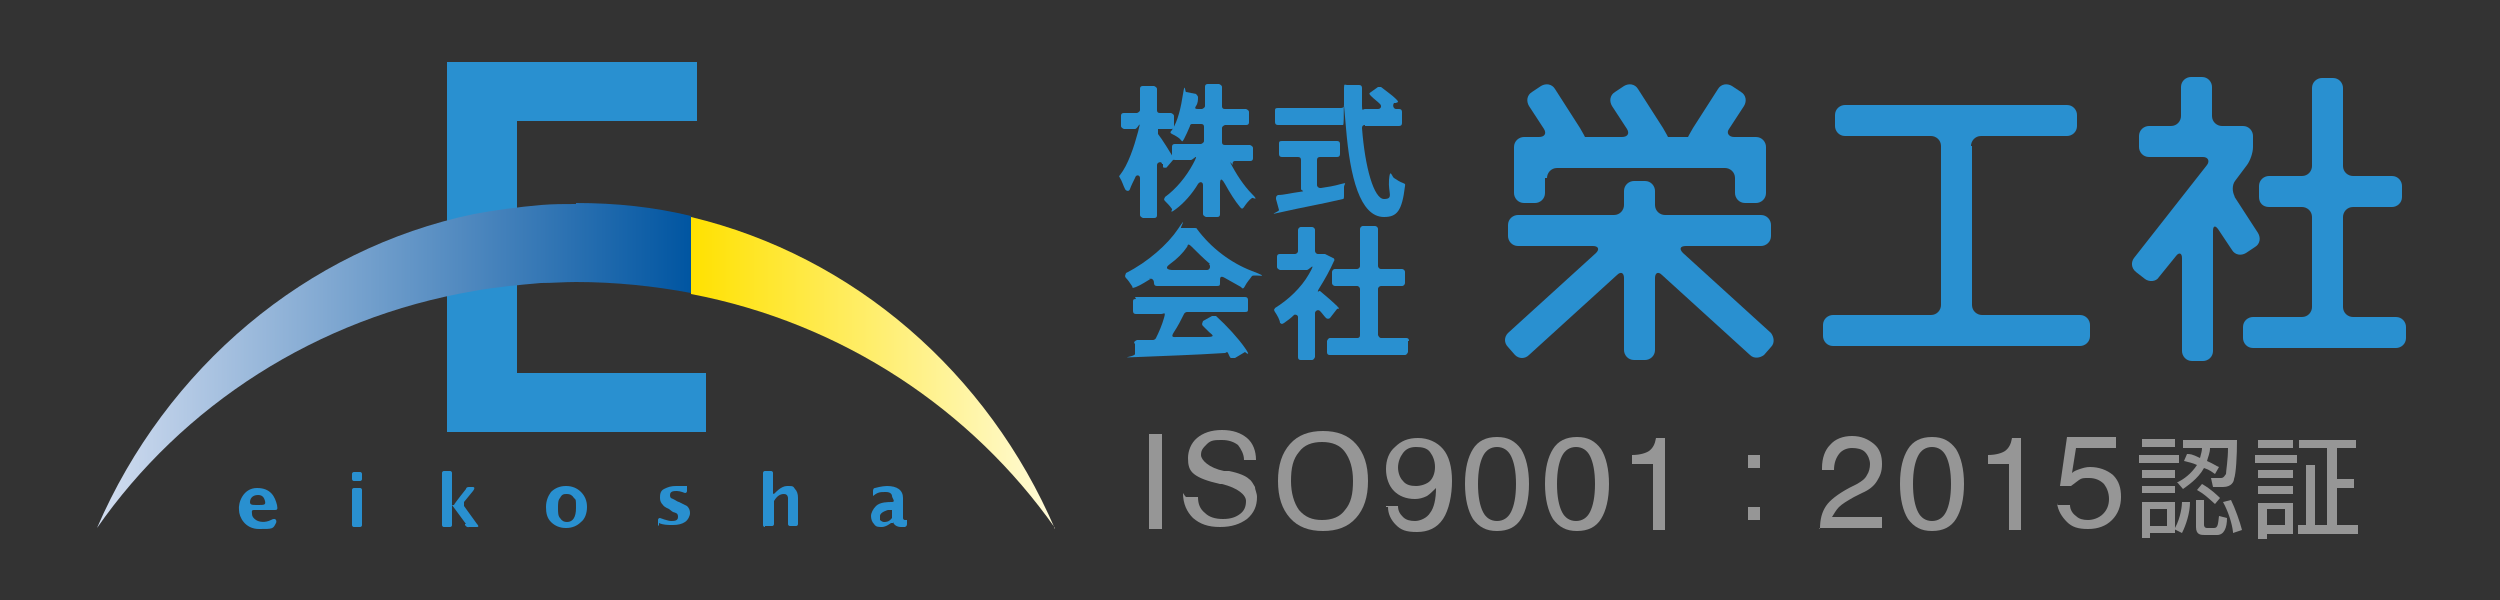
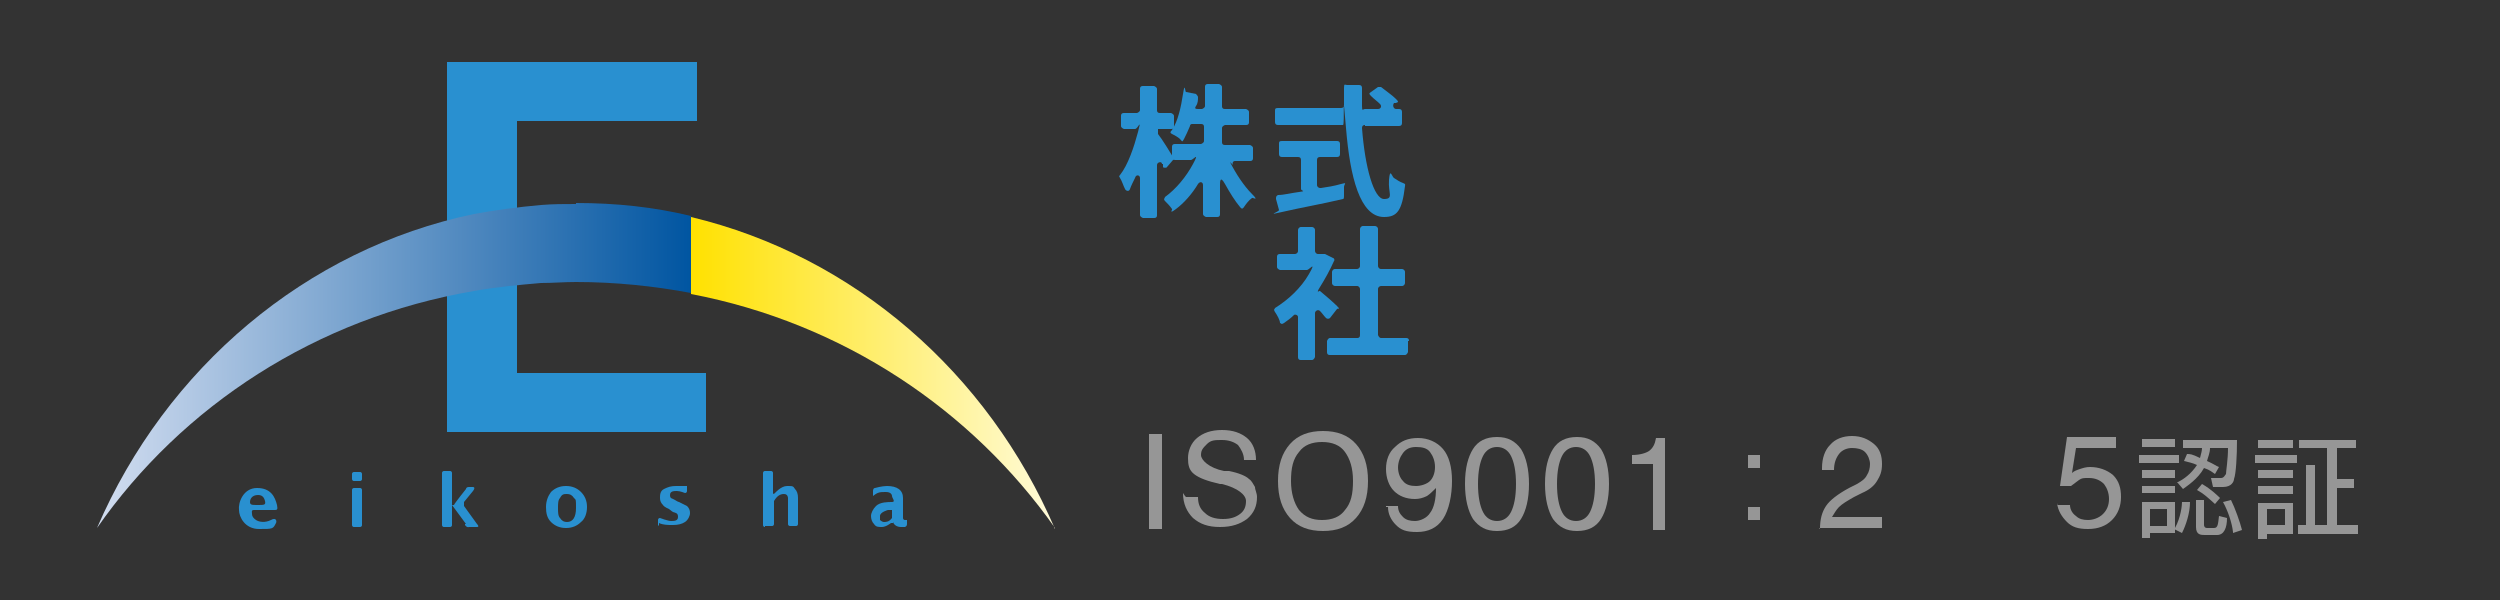
<svg xmlns="http://www.w3.org/2000/svg" id="_レイヤー_1" data-name="レイヤー 1" version="1.1" viewBox="0 0 250 60">
  <rect x="0" y="0" width="250" height="60" fill="#333333" stroke="none" />
  <defs>
    <style>
      .cls-1 {
        fill: url(#_名称未設定グラデーション_2);
      }

      .cls-1, .cls-2, .cls-3, .cls-4 {
        stroke-width: 0px;
      }

      .cls-2 {
        fill: #2990d0;
      }

      .cls-3 {
        fill: url(#_名称未設定グラデーション);
      }

      .cls-4 {
        fill: #969696;
      }
    </style>
    <linearGradient id="_名称未設定グラデーション" data-name="名称未設定グラデーション" x1="9.8" y1="23.3" x2="69.1" y2="23.3" gradientTransform="translate(0 59.9) scale(1 -1)" gradientUnits="userSpaceOnUse">
      <stop offset="0" stop-color="#d2ddf0" />
      <stop offset="1" stop-color="#0055a1" />
    </linearGradient>
    <linearGradient id="_名称未設定グラデーション_2" data-name="名称未設定グラデーション 2" x1="69.1" y1="22.6" x2="105.5" y2="22.6" gradientTransform="translate(0 59.9) scale(1 -1)" gradientUnits="userSpaceOnUse">
      <stop offset="0" stop-color="#ffe100" />
      <stop offset="1" stop-color="#fffbda" />
    </linearGradient>
  </defs>
  <g id="_レイヤー_1-2" data-name=" レイヤー 1">
    <g>
      <path class="cls-2" d="M44.7,43.3V6.2h25v5.9h-18v25.2h18.9v5.9h-25.9,0Z" />
      <path class="cls-3" d="M57.6,20.4c-1.2,0-2.3,0-3.5.1-2.3.2-4.5.5-6.7.9-16.8,3.5-30.8,15.4-37.7,31.4,8.5-12.2,21.9-21,37.7-23.7,2.2-.4,4.4-.6,6.7-.8,1.2,0,2.3-.1,3.5-.1,3.9,0,7.8.4,11.5,1.1v-7.7c-3.7-.9-7.5-1.3-11.5-1.3h0Z" />
      <path class="cls-1" d="M105.5,52.9c-6.7-15.6-20.1-27.3-36.4-31.2v7.7c15.2,2.9,28.1,11.6,36.4,23.4h0Z" />
      <path class="cls-2" d="M56.6,52.8c-.6,0-1.1-.2-1.5-.6-.4-.4-.5-.9-.5-1.5s.2-1.1.5-1.5c.4-.4.9-.6,1.5-.6s1.1.2,1.5.6c.4.4.6.9.6,1.5s-.2,1.2-.6,1.5c-.4.4-.9.6-1.5.6ZM56.7,52.2c.6,0,.9-.5.9-1.4s0-.8-.2-1c-.2-.3-.4-.4-.7-.4s-.5,0-.7.4c-.2.2-.2.6-.2,1s0,.8.2,1c.2.3.4.4.7.4ZM65.8,52.6v-.6c0,0,0-.2.2-.2,0,0,.8.3,1.1.3s.7,0,.7-.4-.2-.4-.5-.5h0c0,0-.3-.2-.4-.3,0,0-.5-.2-.6-.4-.2-.2-.3-.4-.3-.7s0-.7.4-.9.7-.3,1.2-.3.7,0,1.1,0v.5c0,0,0,.2-.2.2,0,0-.5-.2-.8-.2s-.7,0-.7.4.2.3.5.5h0c0,0,.3.2.4.2l.8.4c.2.2.3.4.3.7s-.2.7-.5.9-.7.3-1.2.3-1,0-1.4-.2v.2ZM76.5,52.7c0,0-.2,0-.2-.2v-5.2c0,0,0-.2.2-.2h.6c0,0,.2,0,.2.2v2c0,0,0,.2.2,0,0,0,.6-.7,1.2-.7s.6,0,.8.3c.2.2.3.5.3.9v2.6c0,0,0,.2-.2.2h-.6c0,0-.2,0-.2-.2v-2.6s0-.4-.4-.4-.7.2-1,.7v2.3c0,0,0,.2-.2.2h-.7ZM89.3,52.3s0,0-.2,0c0,0-.5.4-.9.4s-.6,0-.8-.3c-.2-.2-.3-.5-.3-.8s.2-.7.5-1c.4-.4,1.2-.4,1.6-.4s0-.4,0-.6c0,0,0-.4-.6-.4s-.8,0-1.3.4v-.5c0,0,0-.3.2-.3,0,0,.7-.2,1.2-.2,1,0,1.6.4,1.6,1.2v2s0,.2.2.2h.2v.3c0,.2,0,.3-.2.4h-.4c-.4,0-.7-.2-.8-.5h0ZM89.2,51.8v-.6c0,0,0-.2,0-.2h-.4s-.8.2-.8.6,0,.3,0,.4c0,0,.2.2.4.2s.5,0,.8-.4ZM27.1,52c-.6.3-1.2.2-1.5,0s-.4-.4-.4-.6-.1-.4.2-.4h2c.3,0,.4,0,.3-.5-.2-.8-.6-1.7-2-1.7s-1.9,1.5-1.8,2.2c0,.7.6,1.9,2,1.9s1.4,0,1.7-.6c.1-.2,0-.6-.5-.3ZM25.8,49.5c.4,0,.6.2.7.6.1.4-.1.4-.7.4s-.8,0-.8-.3.2-.7.8-.7ZM36.2,49c0,0,0-.2-.2-.2h-.6c0,0-.2,0-.2.2v3.5c0,0,0,.2.2.2h.6c0,0,.2,0,.2-.2v-3.5ZM45.2,47.3c0,0,0-.2-.2-.2h-.6c0,0-.2,0-.2.2v5.2c0,0,0,.2.2.2h.6c0,0,.2,0,.2-.2v-5.2ZM36.2,47.4c0,0,0-.2-.2-.2h-.6c0,0-.2,0-.2.2v.5c0,0,0,.2.2.2h.6c0,0,.2,0,.2-.2v-.5ZM46.5,52.5c.2.3.4.2.4.2h.8c.3,0,0-.3,0-.3l-1.3-1.8c0-.2,0-.4,0-.4l.9-1.1c.3-.4,0-.4,0-.4h-.4c-.3,0-.3.2-.3.2,0,0-1.2,1.5-1.2,1.6h-.2l1.4,1.9h-.1Z" />
    </g>
-     <path class="cls-2" d="M176.1,24.6c.5,0,1-.4,1-1v-1.1c0-.5-.4-1-1-1h-9.6c-.5,0-1-.4-1-1v-1.4c0-.5-.4-1-1-1h-1.1c-.5,0-1,.4-1,1v1.4c0,.5-.4,1-1,1h-9.6c-.5,0-1,.4-1,1v1.1c0,.5.4,1,1,1h7.5c.5,0,.7.3.3.7l-8.8,8c-.4.4-.4,1,0,1.4l.7.8c.4.4,1,.4,1.4,0l8.8-8c.4-.4.7-.2.7.3v7.2c0,.5.4,1,1,1h1.1c.5,0,1-.4,1-1v-7.2c0-.5.3-.7.7-.3l8.8,8c.4.4,1,.3,1.4,0l.7-.8c.4-.4.3-1,0-1.4l-8.8-8c-.4-.4-.3-.7.3-.7h7.6,0ZM197.1,14.6c0-.5.4-1,1-1h8.6c.5,0,1-.4,1-1v-1.1c0-.5-.4-1-1-1h-22.2c-.5,0-1,.4-1,1v1.1c0,.5.4,1,1,1h8.6c.5,0,1,.4,1,1v15.9c0,.5-.4,1-1,1h-9.8c-.5,0-1,.4-1,1v1.1c0,.5.4,1,1,1h24.7c.5,0,1-.4,1-1v-1.1c0-.5-.4-1-1-1h-9.8c-.5,0-1-.4-1-1v-15.9h-.1ZM154.7,17.8c0-.5.4-1,1-1h16.8c.5,0,1,.4,1,1v1.5c0,.5.4,1,1,1h1.1c.5,0,1-.4,1-1v-4.6c0-.5-.4-1-1-1h-2.2c-.5,0-.8-.4-.5-.8l1.5-2.3c.3-.5.2-1.1-.3-1.4l-.9-.6c-.5-.3-1.1-.2-1.4.3l-2.5,3.9c-.3.5-.5.9-.5.9h-1.1c-.5,0-1,0-.9,0,0,0-.2-.4-.5-.9l-2.5-3.9c-.3-.5-.9-.6-1.4-.3l-.9.6c-.5.3-.6.9-.3,1.4l1.5,2.3c.3.5,0,.8-.5.8h-2.8c-.5,0-1,0-.9,0,0,0-.2-.4-.5-.9l-2.5-3.9c-.3-.5-.9-.6-1.4-.3l-.9.6c-.5.3-.6.9-.3,1.4l1.5,2.3c.3.5,0,.8-.5.8h-1.5c-.5,0-1,.4-1,1v4.6c0,.5.4,1,1,1h1.1c.5,0,1-.4,1-1v-1.5h.2ZM223.5,19.7c-.3-.5-.3-1.2,0-1.6l1.2-1.6c.3-.4.6-1.2.6-1.8v-1.1c0-.5-.4-1-1-1h-2.1c-.5,0-1-.4-1-1v-2.9c0-.5-.4-1-1-1h-1.1c-.5,0-1,.4-1,1v2.9c0,.5-.4,1-1,1h-2.2c-.5,0-1,.4-1,1v1.1c0,.5.4,1,1,1h5.4c.5,0,.7.4.4.8l-7.3,9.3c-.3.4-.3,1,.2,1.4l.9.7c.4.3,1.1.3,1.4-.2l1.7-2.1c.3-.4.6-.3.6.2v9.3c0,.5.4,1,1,1h1.1c.5,0,1-.4,1-1v-12c0-.5.2-.6.5-.2l1.4,2.1c.3.5.9.6,1.4.3l.9-.6c.5-.3.6-.9.3-1.4l-2.4-3.7h.1ZM235.3,31.7c-.5,0-1-.4-1-1v-9c0-.5.4-1,1-1h3.9c.5,0,1-.4,1-1v-1.1c0-.5-.4-1-1-1h-3.9c-.5,0-1-.4-1-1v-7.8c0-.5-.4-1-1-1h-1.1c-.5,0-1,.4-1,1v7.8c0,.5-.4,1-1,1h-3.3c-.5,0-1,.4-1,1v1.1c0,.6.4,1,1,1h3.3c.5,0,1,.4,1,1v9c0,.5-.4,1-1,1h-4.9c-.5,0-1,.4-1,1v1.1c0,.5.4,1,1,1h14.3c.5,0,1-.4,1-1v-1.1c0-.5-.4-1-1-1h-4.4,0Z" />
    <g id="_レイヤー_4" data-name=" レイヤー 4">
      <g>
        <path class="cls-2" d="M116.2,16.4h0c0-.3-.5-.2-.5.1v5c0,.1,0,.3-.3.3h-1.1c0,0-.3-.1-.3-.3v-3.7c0-.3-.4-.4-.5,0-.2.4-.4.8-.5,1.1s-.4.2-.5,0c-.2-.4-.3-.8-.5-1.1s0-.2,0-.3c.8-1,1.4-2.8,1.8-4.3s0-.3-.3-.3h-1.1c0,0-.3-.1-.3-.3v-1c0-.1,0-.3.3-.3h1.3c0,0,.3-.1.3-.3v-2.1c0-.1,0-.3.3-.3h1.1c0,0,.3.1.3.3v2.1c0,.1,0,.3.3.3h1.1c0,0,.3.1.3.3v1c0,.1,0,.3-.3.3h-1.3v.5c.4.5,1.2,1.8,1.5,2.3s0,.2,0,.3l-.6.7c0,.1-.4.1-.4,0v-.3ZM123,16.2c.6,1.2,1.4,2.4,2.2,3.2s0,.3,0,.4c-.3.2-.6.6-.8.9s-.3.1-.4,0c-.5-.6-1-1.4-1.5-2.3s-.5-.2-.5.1v2.9c0,.1,0,.3-.3.3h-1.1c0,0-.3-.1-.3-.3v-2.9c0-.3-.3-.4-.5-.1-.6,1-1.4,1.9-2.2,2.5s-.3,0-.4,0c-.2-.3-.5-.6-.7-.8s0-.3,0-.4c1.1-.8,2.1-2,2.8-3.3s0-.4-.2-.4h-1.6c0,0-.3-.1-.3-.3v-1c0-.1,0-.3.3-.3h2.6c0,0,.3-.1.3-.3v-1.4c0-.1,0-.3-.3-.3h-.9c0,0-.2,0-.2.2-.2.5-.4.9-.6,1.3s-.2.2-.4,0c-.2-.2-.6-.4-.8-.5s-.2-.2,0-.4c.6-.9.9-2.3,1.1-3.6s.2-.2.3-.2l1,.2c0,0,.2.2.2.3,0,.3,0,.6-.2.9s0,.3.3.3h.3c0,0,.3-.1.3-.3v-1.9c0-.1,0-.3.3-.3h1.1c0,0,.3.1.3.3v1.9c0,.1,0,.3.3.3h2.1c0,0,.3.1.3.3v1c0,.1,0,.3-.3.3h-2.1c0,0-.3.1-.3.3v1.4c0,.1,0,.3.3.3h2.5c0,0,.3.1.3.3v1c0,.1,0,.3-.3.3h-1.5c-.2,0-.3.2-.2.4l-.3-.3Z" />
        <path class="cls-2" d="M136.5,12.5c-.2,0-.3.1-.3.3.3,4,1.2,7.1,2.2,7.1s.4-.6.5-1.9.3-.3.5-.2c.3.2.6.4.9.5s.2.2.2.3c-.3,2.5-.8,3.1-2.1,3.1-2.4,0-3.4-4-3.8-8.9s-.1-.3-.3-.3h-6.5c-.2,0-.3-.1-.3-.3v-1.1c0-.2,0-.3.3-.3h6.3c.2,0,.3-.1.3-.3v-1.7c0-.5.1-.3.3-.3h1.2c.2,0,.3.1.3.3v1.8c0,.6.1.3.3.3h1.3c.3,0,.4-.3.2-.5-.3-.3-.6-.5-.9-.8s-.1-.3,0-.4l.7-.5h.3c.5.4,1.1.8,1.5,1.2s.1.3,0,.4h-.2c-.2.3,0,.6.2.6h.3c.2,0,.3.1.3.3v1.1c0,.2-.1.3-.3.3h-3.4ZM132.1,18.8c.7-.1,1.3-.2,2-.4s.3,0,.3.3v.9c0,.1,0,.3-.1.3-2.1.5-4.4.9-6.1,1.3s-.3,0-.3-.2l-.3-1.1c0-.2,0-.3.2-.4.6,0,1.3-.2,2.1-.3s.2-.1.2-.3v-2.9c0-.2-.1-.3-.3-.3h-1.6c-.2,0-.3-.1-.3-.3v-1c0-.2,0-.3.3-.3h5.5c.2,0,.3.1.3.3v1c0,.2-.1.3-.3.3h-1.7c-.2,0-.3.1-.3.3v2.5c0,.2.2.3.3.3h.1Z" />
-         <path class="cls-2" d="M115.2,27.8c-.5.3-1.1.7-1.6.9s-.3,0-.4-.1c-.2-.3-.4-.6-.6-.8s0-.4,0-.5c2.2-1.1,4.2-2.9,5.2-4.4s.2-.1.3-.1h1.4s.2,0,.2.1c1.4,1.9,3.4,3.4,5.5,4.2s.3.3,0,.5c-.2.3-.5.6-.7,1s-.3.2-.4.1c-.5-.3-1.1-.6-1.6-.9s-.5,0-.5.3v.2c0,.2,0,.3-.3.3h-6c-.2,0-.3-.1-.3-.3h0c0-.4-.3-.5-.5-.4h.1ZM113.5,29.7h11c.2,0,.3.1.3.3v.9c0,.2,0,.3-.3.3h-5.8c0,0-.2,0-.3.2-.3.6-.6,1.2-1,1.8s0,.5.3.5c1,0,2,0,3,0s.4-.3.2-.5-.4-.4-.6-.6,0-.4,0-.5l.9-.5h.4c1.1,1,2.2,2.2,2.9,3.2s0,.4,0,.4l-1,.6c0,0-.3,0-.4,0s-.2-.3-.3-.5-.2,0-.3,0c-3.1.2-6.4.3-8.7.4s-.3,0-.3-.3v-1c-.2-.2,0-.3.2-.4h1.6c0,0,.2,0,.3-.2.3-.6.6-1.3.8-2s0-.4-.3-.4h-2.5c-.2,0-.3-.1-.3-.3v-.9c0-.2,0-.3.3-.3h0ZM121,26.4c-.7-.6-1.3-1.2-1.8-1.7s-.4-.1-.5,0c-.4.6-1,1.2-1.7,1.7s0,.6.2.6h3.5c.3,0,.4-.4.2-.6h.1Z" />
        <path class="cls-2" d="M132.6,31.8c-.2-.2-.4-.5-.6-.7s-.5,0-.5.2v4.4c0,0-.1.3-.3.3h-1.1c-.1,0-.3,0-.3-.3v-4c0-.2-.3-.3-.4-.2-.3.3-.7.6-1,.8s-.3,0-.4,0c0-.3-.3-.8-.5-1.1s0-.3,0-.4c1.3-.8,2.6-2,3.4-3.4s0-.4-.2-.4h-2.7c0,0-.3-.1-.3-.3v-1c0-.1,0-.3.3-.3h1.5c.1,0,.3-.1.3-.3v-2.1c0-.1.1-.3.3-.3h1.1c.1,0,.3.1.3.3v2.1c0,.1.1.3.3.3h.7l.8.4c.1,0,.2.2.1.3-.4.9-.9,1.8-1.4,2.6s0,.3,0,.4c.6.5,1.3,1.1,1.7,1.5s.1.2,0,.3l-.7.9c-.1.1-.3.1-.4,0h0ZM140.8,34.1v1.1c0,0-.1.3-.3.3h-7.5c-.1,0-.3,0-.3-.3v-1.1c0,0,.1-.3.3-.3h2.7c.1,0,.3,0,.3-.3v-4.6c0-.1-.1-.3-.3-.3h-2.2c-.1,0-.3-.1-.3-.3v-1.1c0-.1.1-.3.3-.3h2.2c.1,0,.3-.1.3-.3v-3.7c0-.1.1-.3.3-.3h1.2c.1,0,.3.1.3.3v3.7c0,.1.1.3.3.3h2.1c.1,0,.3.1.3.3v1.1c0,.1-.1.3-.3.3h-2.1c-.1,0-.3.1-.3.3v4.6c0,0,.1.3.3.3h2.5c.1,0,.3,0,.3.3h-.1Z" />
      </g>
    </g>
    <g>
      <path class="cls-4" d="M114.9,52.9v-9.5h1.3v9.5h-1.3Z" />
      <path class="cls-4" d="M118.6,49.7h1.2c0,.7.2,1.2.7,1.6.4.4,1,.6,1.8.6s1.3-.2,1.7-.5c.4-.3.6-.7.6-1.3s-.8-1.3-2.4-1.7h-.2c-1.3-.3-2.1-.6-2.6-1s-.6-.9-.6-1.6.3-1.5.9-2,1.4-.8,2.5-.8,1.9.3,2.5.8.9,1.3.9,2.2h-1.2c0-.6-.3-1.1-.6-1.5-.4-.3-.9-.5-1.6-.5s-1.1,0-1.5.4-.6.6-.6,1.1.8,1.3,2.3,1.6c.2,0,.4,0,.5,0h0c1,.2,1.7.5,2,.8.3.2.4.5.6.8,0,.3.2.6.2,1,0,.9-.3,1.6-1,2.2-.7.5-1.5.8-2.7.8s-2-.3-2.7-.9c-.6-.6-1-1.4-1-2.5l.2.3Z" />
      <path class="cls-4" d="M127.8,48.1c0-1.6.4-2.8,1.2-3.7s1.9-1.3,3.3-1.3,2.5.4,3.3,1.3c.8.9,1.2,2.1,1.2,3.7s-.4,2.8-1.2,3.7-1.9,1.3-3.3,1.3-2.5-.4-3.3-1.3c-.8-.9-1.2-2.1-1.2-3.7ZM129.1,48.1c0,1.2.3,2.2.8,2.9.6.7,1.3,1,2.3,1s1.8-.3,2.3-1c.6-.7.8-1.6.8-2.9s-.3-2.2-.8-2.9-1.3-1-2.3-1-1.8.3-2.3,1c-.6.7-.8,1.6-.8,2.9Z" />
      <path class="cls-4" d="M138.6,50.6h1.2c0,.5.2.8.5,1.1s.7.4,1.2.4,1.2-.3,1.5-.8c.4-.5.6-1.4.6-2.5-.3.3-.6.6-.9.8-.4.2-.8.3-1.2.3-.9,0-1.6-.3-2.1-.8s-.8-1.3-.8-2.2.3-1.7.9-2.2c.6-.6,1.3-.9,2.3-.9s1.9.4,2.5,1.1c.6.7.9,1.8.9,3.2s-.3,2.9-.9,3.8c-.6.9-1.5,1.3-2.6,1.3s-1.6-.2-2.1-.7-.8-1.1-.8-1.8h-.2ZM139.8,46.7c0,.6.2,1.1.5,1.4.3.4.8.5,1.3.5s1.1-.2,1.4-.5.5-.8.5-1.4-.2-1.1-.5-1.5-.8-.5-1.4-.5-1,.2-1.3.6-.5.9-.5,1.5h0Z" />
      <path class="cls-4" d="M146.5,48.4c0-1.6.3-2.7.8-3.5s1.3-1.2,2.4-1.2,1.8.4,2.4,1.2c.5.8.8,2,.8,3.5s-.3,2.7-.8,3.5-1.3,1.2-2.4,1.2-1.8-.4-2.4-1.2c-.5-.8-.8-2-.8-3.5ZM147.8,48.4c0,1.3.2,2.2.5,2.8s.8.9,1.4.9,1.1-.3,1.4-.9c.3-.6.5-1.5.5-2.8s-.2-2.2-.5-2.8-.8-.9-1.4-.9-1.1.3-1.4.9c-.3.6-.5,1.5-.5,2.8Z" />
      <path class="cls-4" d="M154.5,48.4c0-1.6.3-2.7.8-3.5s1.3-1.2,2.4-1.2,1.8.4,2.4,1.2c.5.8.8,2,.8,3.5s-.3,2.7-.8,3.5-1.3,1.2-2.4,1.2-1.8-.4-2.4-1.2c-.5-.8-.8-2-.8-3.5ZM155.7,48.4c0,1.3.2,2.2.5,2.8s.8.9,1.4.9,1.1-.3,1.4-.9c.3-.6.5-1.5.5-2.8s-.2-2.2-.5-2.8-.8-.9-1.4-.9-1.1.3-1.4.9c-.3.6-.5,1.5-.5,2.8Z" />
      <path class="cls-4" d="M165.3,52.9v-6.5h-2.1v-.9c.8,0,1.4-.2,1.7-.4.4-.3.6-.7.7-1.3h.9v9.2h-1.2,0Z" />
      <path class="cls-4" d="M176,45.5v1.3h-1.2v-1.3h1.2ZM176,50.7v1.3h-1.2v-1.3h1.2Z" />
      <path class="cls-4" d="M182,52.9h0c0-1,.2-1.7.6-2.3.4-.6,1.2-1.2,2.3-1.8l.8-.4c.5-.3.8-.5,1-.9.2-.3.3-.7.3-1.1s-.2-.9-.5-1.2-.8-.4-1.3-.4-1,.2-1.3.6c-.3.4-.5.9-.5,1.6h0c0,0-1.2,0-1.2,0v-.2c0-1,.3-1.8.8-2.3.5-.6,1.3-.9,2.2-.9s1.6.3,2.2.8.8,1.2.8,2-.2,1.2-.5,1.7-.8.9-1.5,1.2l-.8.4c-.7.4-1.2.7-1.5,1s-.5.7-.7,1h5v1.1h-6.3,0Z" />
-       <path class="cls-4" d="M190,48.4c0-1.6.3-2.7.8-3.5s1.3-1.2,2.4-1.2,1.8.4,2.4,1.2c.5.8.8,2,.8,3.5s-.3,2.7-.8,3.5-1.3,1.2-2.4,1.2-1.8-.4-2.4-1.2c-.5-.8-.8-2-.8-3.5ZM191.3,48.4c0,1.3.2,2.2.5,2.8s.8.9,1.4.9,1.1-.3,1.4-.9c.3-.6.5-1.5.5-2.8s-.2-2.2-.5-2.8-.8-.9-1.4-.9-1.1.3-1.4.9c-.3.6-.5,1.5-.5,2.8Z" />
-       <path class="cls-4" d="M200.9,52.9v-6.5h-2.1v-.9c.8,0,1.4-.2,1.7-.4.4-.3.6-.7.7-1.3h.9v9.2h-1.2,0Z" />
      <path class="cls-4" d="M205.8,50.5h1.2c0,.5.3.9.6,1.1.3.3.7.4,1.2.4s1.1-.2,1.5-.6.6-.9.6-1.5-.2-1.1-.5-1.5c-.4-.4-.9-.6-1.5-.6s-.7,0-1,.2-.5.4-.8.6h-1.1l.7-4.9h4.9v1.1h-4l-.4,2.5c.2-.2.5-.3.8-.4s.6-.2,1-.2c.9,0,1.7.3,2.3.8.6.6.8,1.3.8,2.2s-.3,1.7-.9,2.3c-.6.6-1.4.9-2.4.9s-1.6-.2-2.1-.7-.9-1.1-1-1.9v.2Z" />
      <path class="cls-4" d="M217.9,45.5v.8h-4v-.8h4ZM217.5,43.9v.8h-3.3v-.8h3.3ZM217.5,47v.8h-3.3v-.8h3.3ZM217.5,48.6v.7h-3.3v-.7h3.3ZM217.5,50.1v3.2h-2.5v.5h-.8v-3.6h3.3ZM216.7,50.9h-1.7v1.7h1.7v-1.7ZM217.5,52.8c.6-1.1.7-2.3.7-2.6h.8c0,1.1-.4,2.3-.8,3.1l-.8-.4h.1ZM217.8,48.2c.6-.3,1.3-.8,1.9-1.7-.4-.2-.9-.3-1.3-.4l.3-.7c.3,0,.5,0,1.3.4.1-.4.2-.7.2-1h-1.9v-.8h5.4c0,1.6-.1,3.4-.3,3.9,0,.2-.2.8-1.1.8h-1l-.2-.9h1c.3,0,.4-.3.5-.4,0-.3.2-1.4.2-2.6h-1.8c0,.5-.2.9-.3,1.3.7.3.9.5,1.2.6l-.4.7c-.3-.2-.5-.4-1.1-.6-.6,1.1-1.7,1.8-2.1,2.1l-.6-.7h.1ZM220.4,50.1v2.4c0,0,0,.3.3.3h.7c.4,0,.4-.4.5-1.2l.8.2c0,1-.3,1.7-1,1.7h-1.2c-.4,0-.9,0-.9-.8v-2.7h.8,0ZM221.5,50.4c-.9-.8-1.1-1-1.8-1.4l.5-.6c.9.5,1.6,1.2,1.8,1.4l-.5.6ZM223.3,53.2c-.1-.9-.5-2.1-1-3l.8-.2c.4.8.9,2.2,1.1,3l-.9.3h0Z" />
      <path class="cls-4" d="M229.7,45.5v.8h-4.2v-.8h4.2ZM229.3,44v.8h-3.5v-.8h3.5ZM229.3,47v.8h-3.5v-.8h3.5ZM229.3,48.6v.8h-3.5v-.8h3.5ZM229.3,50.2v3.2h-2.6v.5h-.9v-3.6h3.5ZM228.5,50.9h-1.8v1.6h1.8v-1.6ZM232.7,52.5v-7.7h-2.8v-.8h5.7v.8h-1.9v3.1h1.7v.9h-1.7v3.7h2.1v.9h-6v-.9h.8v-6h.9v6h1.4-.2Z" />
    </g>
  </g>
</svg>